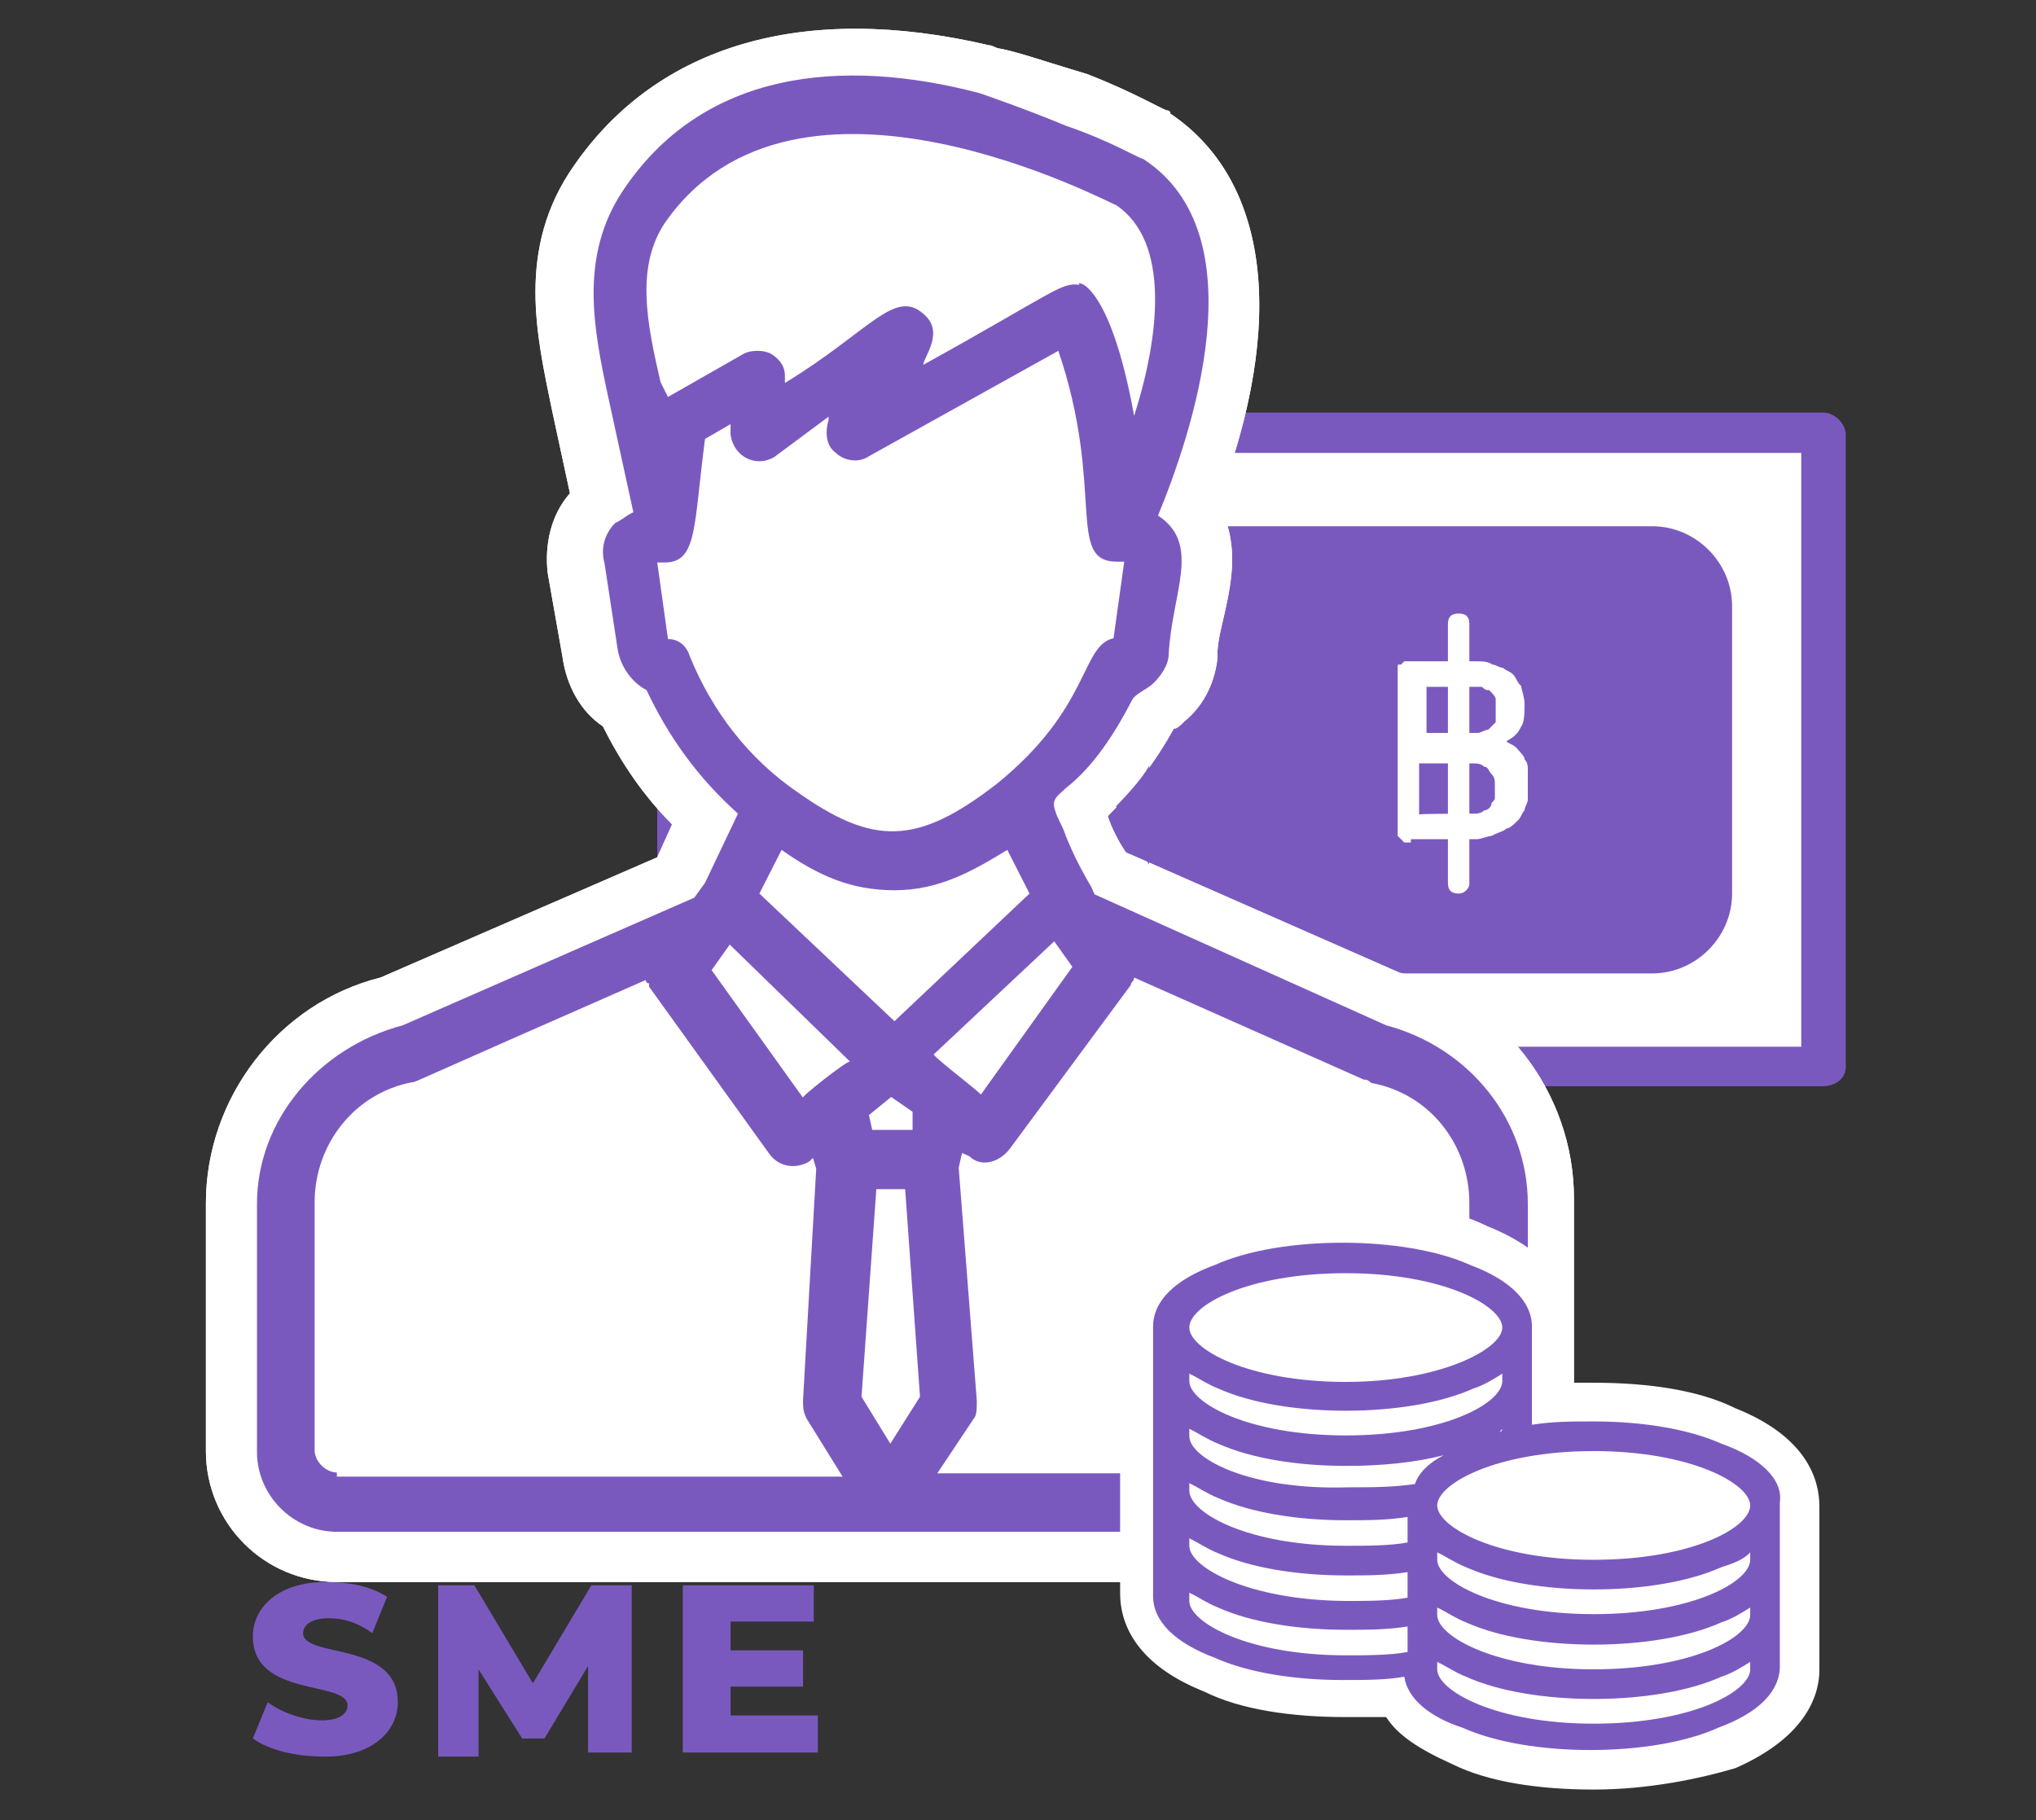
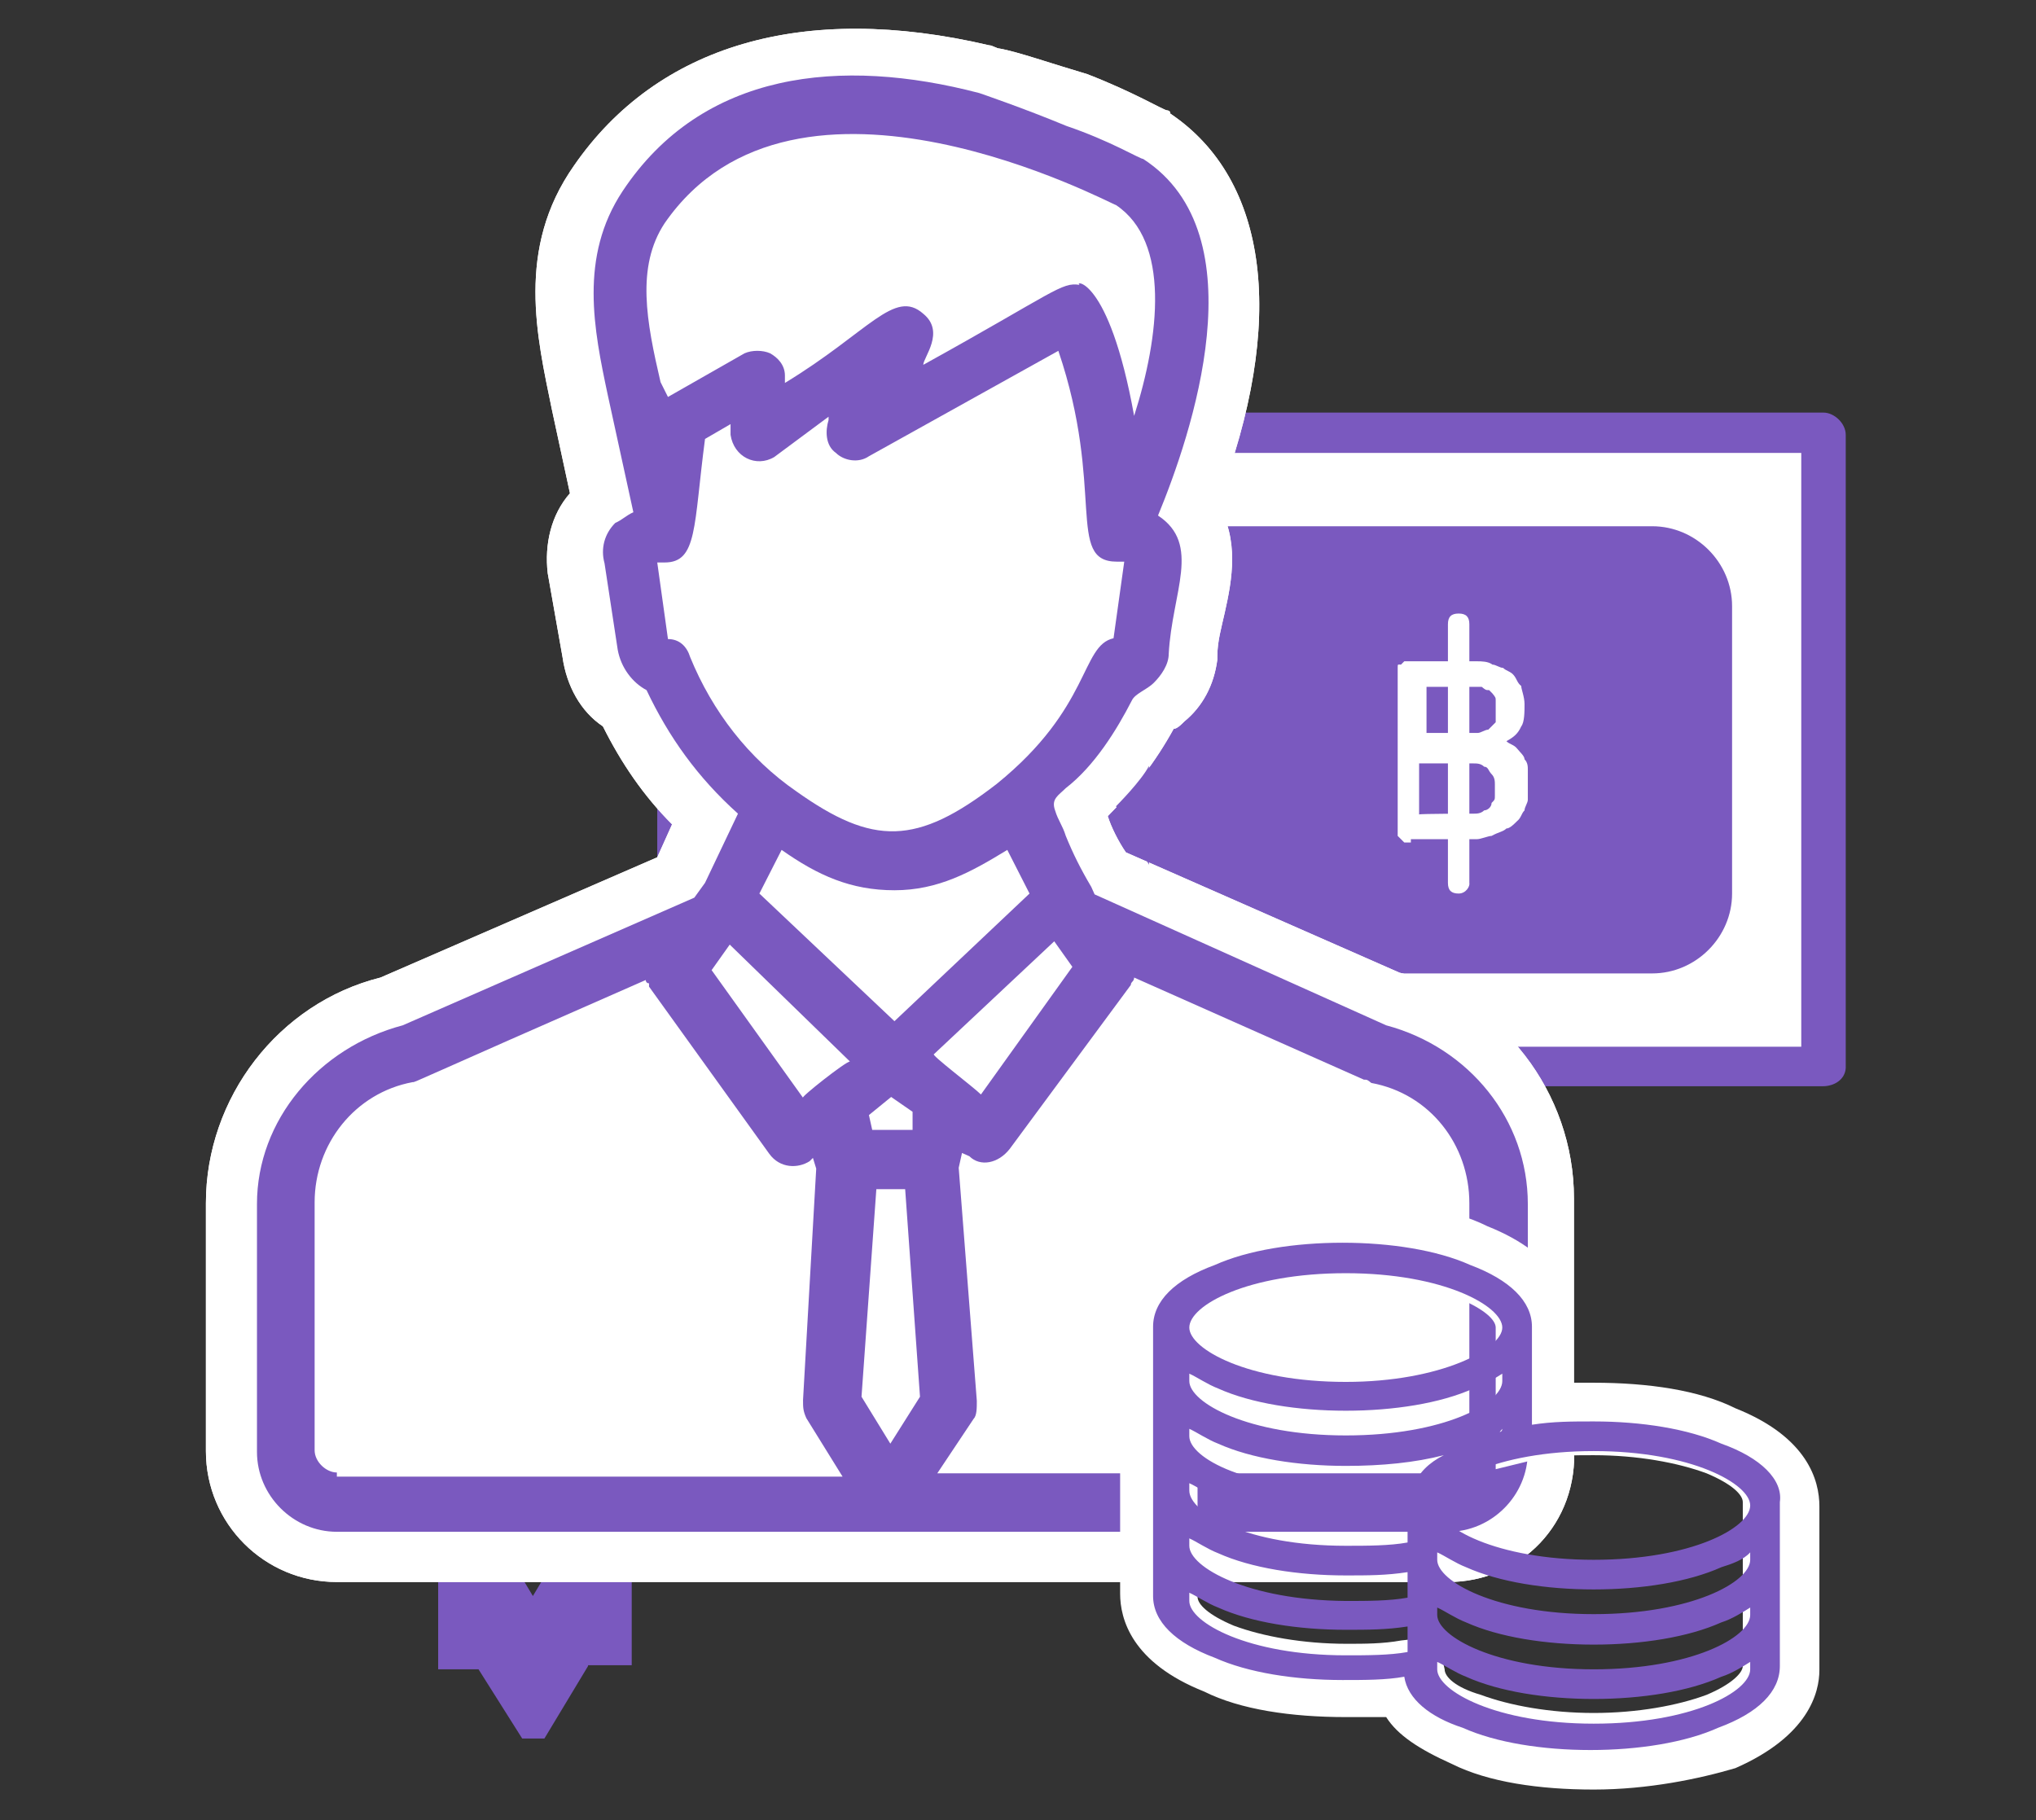
<svg xmlns="http://www.w3.org/2000/svg" version="1.1" id="Layer_1" x="0px" y="0px" viewBox="0 0 247.2 221" style="enable-background:new 0 0 247.2 221;" xml:space="preserve">
  <rect x="0" y="0" width="247.2" height="221" fill="#333333" stroke="none" />
  <style type="text/css">
	.st0{display:none;}
	.st1{display:inline;fill:#7A59BF;}
	.st2{display:inline;}
	.st3{fill:#7A59BF;}
	.st4{fill:#FFFFFF;}
	.st5{fill:none;}
</style>
  <g id="Layer_2_1_" class="st0">
-     <path class="st1" d="M51.7,161.6c5.3,0,9.9-0.8,13.7-2.3s7.1-3.6,9.6-6.1s4.6-5.3,5.8-8.6c1.3-3.3,2-6.9,2-10.4   c0-8.1-2.3-14.5-7.1-18.8c-4.8-4.3-12.4-6.6-23.1-6.6H9.5V90.3l6.1-61.7h89.1v26.9H41.5l-2.3,26.9h13.5c20.1,0,35,4.6,45.4,13.7   s15.5,21.8,15.5,38.3c0,7.9-1.5,15.2-4.3,21.8s-7.1,12.2-12.4,16.8s-11.9,8.1-19.5,10.7c-7.6,2.5-16.2,3.8-25.9,3.8   c-10.9,0-20.8-1-29.2-3S6.8,179.7,1,175.9l7.9-24.1c5.3,3,11.7,5.6,18.8,7.6C35.2,160.6,43,161.6,51.7,161.6z" />
    <g class="st2">
      <path class="st3" d="M163,182.5c0,0.8,0.3,1.5,0.3,2.3c0.3,0,0.3,0,0.5,0.3C163.7,184,163.5,183.2,163,182.5L163,182.5z" />
      <path class="st3" d="M193.9,182.5L193.9,182.5c-0.5,1.3-1,2.5-1.3,3.8c0.3,0,0.5,0,0.8-0.3v-0.3    C193.4,184.5,193.7,183.5,193.9,182.5z" />
      <path class="st3" d="M220.1,172.1c2-2,4.1-4.1,5.8-6.6c5.3-6.9,9.4-15.5,12.4-25.4c2.8-9.9,4.3-21.3,4.3-33.8    c0-12.7-1.5-23.9-4.3-33.8s-7.1-18.5-12.4-25.4c-5.3-6.9-11.9-12.2-19.3-16c-7.6-3.6-16-5.6-25.4-5.6s-18,1.8-25.4,5.6    c-7.6,3.8-14,8.9-19.3,16c-5.3,6.9-9.4,15.5-12.4,25.4c-2.8,9.9-4.3,21.3-4.3,33.8c0,12.7,1.5,23.9,4.3,33.8    c2.8,9.9,7.1,18.5,12.4,25.4s11.7,12.2,19.3,16l0,0v-9.4h9.9l6.3,14.2c3,0.5,6.1,0.8,9.1,0.8c1.3,0,2.5,0,3.6,0l6.6-14.7h9.9V184    c1.8-0.8,3.8-1.5,5.3-2.3c1.3-0.8,2.8-1.5,4.1-2.3v-7.1h9.4L220.1,172.1L220.1,172.1z M203.1,148.2c-5.6,9.1-12.9,13.7-22.1,13.7    s-16.5-4.6-22.1-13.7c-5.3-9.1-8.1-23.1-8.1-41.6s2.8-32.5,8.4-41.6c5.6-9.1,12.9-13.7,22.1-13.7s16.5,4.6,22.1,13.7    s8.4,23.1,8.4,41.6C211.5,125.1,208.7,139.1,203.1,148.2z" />
      <path class="st3" d="M192.9,189.3c0,1.3-0.3,2.3-0.3,3.3s0,2,0,2.8v22.3h8.6v-34c-2.5,0.8-5.1,1.5-7.9,2    C193.2,187,193.2,188.1,192.9,189.3z" />
      <path class="st3" d="M155.6,218h8.6v-22.3c0-0.8,0-1.8,0-2.8s-0.3-2.3-0.3-3.3c0-1.3-0.3-2.3-0.5-3.6c0-0.5,0-0.8-0.3-1    c-2.5-0.8-5.1-1.8-7.6-3C155.6,182,155.6,218,155.6,218z" />
      <path class="st3" d="M182,193.1c-1,2-1.8,4.1-2.3,6.1s-1,3.8-1.3,5.3h-0.3c-0.3-1.8-0.8-3.6-1.3-5.3c-0.5-2-1.3-3.8-2.3-6.1    l-3-6.9c-2.8-0.5-5.3-1-8.1-1.8c0.3,1.3,0.8,2.3,1,3.3c0.5,1.8,1.3,3.8,2.3,6.1l7.1,16.8h8.4l7.1-16.8c1-2.3,1.5-4.1,2.3-6.1    c0.3-0.8,0.5-1.3,0.8-2c-2.5,0.5-5.1,0.8-7.9,1L182,193.1z" />
-       <path class="st3" d="M243.7,197.2c-1.5-1.8-3.6-3-5.6-3.6c0.8-0.3,1.5-0.8,2.3-1.3s1.3-1.3,2-2c0.5-0.8,1-1.5,1.5-2.5    c0.3-1,0.5-2,0.5-3.3c0-3.8-1.3-6.6-3.6-8.9c-2.5-2.3-6.1-3.3-11.4-3.3h-9.1c-2.8,2.8-6.1,5.1-9.4,7.1V218h18.3c3,0,5.6-0.3,7.6-1    c2-0.8,3.8-1.5,5.3-2.8s2.5-2.5,3-4.3c0.8-1.5,1-3.3,1-5.3C246,201.5,245.2,199,243.7,197.2z M219.1,179.4h10.2    c2,0,3.6,0.5,4.8,1.5c1.3,1,1.8,2.3,1.8,4.1c0,2-0.5,3.6-1.8,4.3c-1.3,1-2.8,1.3-4.6,1.3h-10.2v-11.2L219.1,179.4L219.1,179.4z     M235.3,208.9c-1.5,1.3-3.6,1.8-6.3,1.8h-9.6V198h9.4c2.8,0,5.1,0.5,6.6,1.5s2.3,2.5,2.3,4.6C237.6,206.1,236.8,207.6,235.3,208.9    z" />
    </g>
  </g>
  <g id="Layer_3" class="st0">
    <g class="st2">
      <path class="st3" d="M2.5,52.8h94.9l-74,163.7h40.3l0.4-0.9c-1.6-0.6-3-1.2-4.1-2l2.6-8c1.6,1.1,3.3,1.8,5,2.3l3.1-7    c-3.2-0.4-5.8-1.5-7.8-3.5c-2.4-2.5-3.5-6.2-3.5-11v-24.2h10.3V186c0,2.5,0.5,4.2,1.5,5.3c0.8,0.8,1.8,1.3,3.2,1.5l9.8-21.7v-8.9    h4l53.2-118.5V19.5H2.5V52.8z" />
      <path class="st3" d="M84.2,187.8c-1.1,1.4-2.3,2.6-3.7,3.6c-1.4,1-3,1.5-4.7,1.5c-0.5,0-1,0-1.4-0.1l-3.7,8.1    c0.7,0.1,1.4,0.2,2.2,0.2c1.3,0,2.5-0.2,3.7-0.5s2.2-0.8,3.2-1.4c1-0.6,1.8-1.2,2.6-1.9c0.8-0.7,1.4-1.4,1.9-2.2v3.4    c0,3.9-0.9,6.6-2.7,8.1c-1.8,1.5-4.4,2.3-7.7,2.3c-1.8,0-3.7-0.2-5.6-0.7c-0.2-0.1-0.4-0.1-0.6-0.2l-3.5,7.7    c0.8,0.3,1.6,0.6,2.5,0.8c2.6,0.7,5.5,1,8.5,1c2.7,0,5.3-0.4,7.7-1.1c2.4-0.7,4.4-1.9,6.1-3.4c1.7-1.6,3.1-3.6,4.1-6    c1-2.5,1.5-5.5,1.5-8.9v-35.8h-6.3l-4,8.9L84.2,187.8L84.2,187.8z" />
      <path class="st3" d="M133.7,166c-1.4-1.5-3.2-2.6-5.2-3.5c-2-0.8-4.4-1.2-7-1.2c-3.2,0-6,0.5-8.4,1.6s-4.4,2.5-5.9,4.3    s-2.7,4-3.4,6.4s-1.1,5.1-1.1,7.9c0,3.1,0.4,5.9,1.2,8.5c0.8,2.5,2,4.7,3.7,6.5s3.7,3.2,6.2,4.1c2.5,1,5.4,1.5,8.7,1.5    c2.6,0,5.1-0.3,7.3-0.8c2.2-0.5,4.2-1.3,5.9-2.3l-2.3-7.2c-3.1,1.6-6.3,2.4-9.8,2.4c-2.6,0-4.9-0.7-6.9-2.1    c-2-1.4-3.3-3.7-3.9-6.9h24.1c0.3-1,0.6-2.1,0.8-3.5c0.2-1.3,0.3-2.6,0.3-3.9c0-2.4-0.4-4.6-1.1-6.6    C136.2,169.2,135.1,167.4,133.7,166z M128.3,179.1h-15.8c0.3-3.2,1.2-5.8,2.8-7.6c1.6-1.9,3.7-2.8,6.2-2.8c2.3,0,3.9,0.8,5.1,2.4    c1.1,1.6,1.7,3.9,1.7,7V179.1z" />
      <path class="st3" d="M160.4,161.2c-3,0-5.8,0.4-8.5,1.2c-2.6,0.8-4.8,1.7-6.4,2.9l2.3,7.1c1.7-1,3.5-1.8,5.4-2.4    c1.9-0.6,3.9-0.8,6.1-0.8c4.7,0,7.1,2.1,7.1,6.2v1.3h-5.5c-2.7,0-5.2,0.2-7.4,0.7s-4.1,1.3-5.6,2.3c-1.5,1.1-2.7,2.5-3.5,4.2    s-1.2,3.8-1.2,6.3c0,1.9,0.3,3.5,1,5c0.6,1.5,1.5,2.7,2.6,3.7s2.4,1.8,3.8,2.4c1.5,0.5,3,0.8,4.7,0.8c1.5,0,2.8-0.2,4-0.5    c1.2-0.4,2.2-0.8,3.1-1.4c0.9-0.6,1.7-1.2,2.3-1.9s1.2-1.5,1.7-2.2l1.1,5.1h8.9V176c0-4.6-1.3-8.2-3.9-10.8    C169.8,162.5,165.8,161.2,160.4,161.2z M166.3,185.3c0,1.2-0.2,2.4-0.6,3.5c-0.4,1.1-1,2.1-1.9,3c-0.8,0.9-1.8,1.5-2.9,2.1    c-1.1,0.5-2.4,0.8-3.7,0.8s-2.4-0.4-3.2-1.3c-0.9-0.9-1.3-2.1-1.3-3.5c0-2,0.7-3.6,2.1-4.8c1.4-1.1,3.4-1.7,6-1.7h5.6v1.9H166.3z" />
      <path class="st3" d="M206.4,161.2c-1.2,0-2.3,0.2-3.3,0.6c-1,0.4-1.8,0.9-2.6,1.5s-1.4,1.3-2,2.1s-1.1,1.6-1.5,2.5l-1.3-5.7h-9    v38.9H197v-25.9c0.8-1.5,1.8-2.5,3.2-3.2s2.8-1,4.2-1c2.2,0,4,0.6,5.4,1.7l2.2-9.3c-0.6-0.6-1.5-1.1-2.5-1.5    C208.6,161.4,207.5,161.2,206.4,161.2z" />
      <path class="st3" d="M244.6,185.8c-0.6-1.4-1.5-2.6-2.7-3.6s-2.6-2-4.4-2.7c-1.7-0.8-3.7-1.5-6-2.3c-1.7-0.6-3.1-1.2-4.1-1.9    c-1-0.6-1.6-1.6-1.6-2.7c0-1.1,0.5-1.9,1.4-2.5s2.4-0.8,4.4-0.8c1.8,0,3.6,0.2,5.4,0.6c1.8,0.4,3.5,1,5.1,1.8l2.3-7.6    c-2-1.1-4.2-1.8-6.5-2.2s-4.6-0.6-6.8-0.6c-4.7,0-8.5,1-11.2,3s-4.1,4.8-4.1,8.3c0,1.8,0.3,3.4,0.9,4.7c0.6,1.3,1.5,2.4,2.5,3.3    c1.1,0.9,2.3,1.7,3.8,2.3c1.4,0.6,3,1.2,4.7,1.7c2.3,0.7,4.1,1.4,5.6,2.3c1.5,0.8,2.2,2,2.2,3.5c0,1.2-0.5,2.1-1.5,2.8    s-2.6,1-4.9,1c-2,0-4.1-0.3-6.1-0.8s-3.8-1.2-5.3-1.9l-2.3,7.7c1.9,1,4.1,1.7,6.5,2.2c2.5,0.5,5,0.8,7.6,0.8    c5.2,0,9.2-1.1,11.9-3.3s4.1-4.9,4.1-8.2C245.6,188.8,245.2,187.1,244.6,185.8z" />
    </g>
  </g>
  <g>
    <g>
      <g>
        <rect x="82.5" y="52.8" class="st4" width="138.9" height="76.9" />
        <path class="st3" d="M221.3,131.9H82.5c-1.3,0-2.7-1.3-2.7-2.7V52.8c0-1.3,1.3-2.7,2.7-2.7h138.9c1.3,0,2.7,1.3,2.7,2.7v76.9     C224,131.1,222.7,131.9,221.3,131.9z M85.1,127.1h133.6V55H85.1V127.1z" />
      </g>
      <g>
        <path class="st3" d="M200.6,118.2h-96c-5.3,0-9.7-4.4-9.7-9.7V73.6c0-5.3,4.4-9.7,9.7-9.7h96c5.3,0,9.7,4.4,9.7,9.7v34.9     C210.3,113.8,205.9,118.2,200.6,118.2z" />
      </g>
      <g>
        <g>
          <path class="st4" d="M171.4,102.3c-0.4,0-0.4,0-0.9,0l-0.4-0.4l-0.4-0.4c0-0.4,0-0.4,0-0.9V82c0-0.4,0-0.4,0-0.9s0-0.4,0.4-0.4      l0.4-0.4c0,0,0.4,0,0.9,0h6.2c0.4,0,1.3,0,1.8,0c0.4,0,1.3,0,1.8,0.4c0.4,0,0.9,0.4,1.3,0.4c0.4,0.4,0.9,0.4,1.3,0.9      s0.4,0.9,0.9,1.3c0,0.4,0.4,1.3,0.4,2.2c0,0.9,0,2.2-0.4,2.7c-0.4,0.9-0.9,1.3-1.8,1.8c0.4,0.4,0.9,0.4,1.3,0.9s0.9,0.9,0.9,1.3      c0.4,0.4,0.4,0.9,0.4,1.3c0,0.4,0,0.9,0,1.8c0,0.4,0,0.9,0,1.8c0,0.4-0.4,0.9-0.4,1.3c-0.4,0.4-0.4,0.9-0.9,1.3      c-0.4,0.4-0.9,0.9-1.3,0.9c-0.4,0.4-0.9,0.4-1.8,0.9c-0.4,0-1.3,0.4-1.8,0.4h-8V102.3z M177.6,89c0.9,0,1.3,0,1.8,0      c0.4,0,0.9-0.4,1.3-0.4c0.4-0.4,0.4-0.4,0.9-0.9c0-0.4,0-0.9,0-1.3c0-0.4,0-0.9,0-1.3c0-0.4,0-0.4-0.4-0.9l-0.4-0.4      c-0.4,0-0.4,0-0.9-0.4c-0.4,0-0.4,0-0.9,0c-0.4,0-0.9,0-0.9,0h-4.9V89C173.1,89,177.6,89,177.6,89z M178.9,98.8      c0.4,0,0.9,0,1.3-0.4c0.4,0,0.9-0.4,0.9-0.9c0.4-0.4,0.4-0.4,0.4-0.9s0-0.9,0-1.3c0-0.4,0-0.9-0.4-1.3c-0.4-0.4-0.4-0.9-0.9-0.9      c-0.4-0.4-0.9-0.4-1.3-0.4s-0.9,0-1.3,0h-5.3v6.2C172.3,98.8,178.9,98.8,178.9,98.8z" />
        </g>
        <g>
          <line class="st5" x1="177.1" y1="75.8" x2="177.1" y2="107.2" />
          <path class="st4" d="M177.1,108.5c-0.9,0-1.3-0.4-1.3-1.3V75.8c0-0.9,0.4-1.3,1.3-1.3s1.3,0.4,1.3,1.3v31.4      C178.5,107.6,178,108.5,177.1,108.5z" />
        </g>
      </g>
    </g>
    <g>
-       <path class="st3" d="M30.7,211.1l1.8-4.4c1.8,1.3,4.4,2.2,6.6,2.2c2.2,0,3.1-0.9,3.1-1.8c0-3.1-11.5-0.9-11.5-8.4    c0-3.5,3.1-6.6,8.8-6.6c2.7,0,5.3,0.4,7.5,1.8l-1.8,4.4c-1.8-1.3-3.5-1.8-5.3-1.8c-2.2,0-3.1,0.9-3.1,1.8c0,3.1,11.5,0.9,11.5,8.4    c0,3.5-3.1,6.6-8.8,6.6C35.6,213.3,32.5,212.4,30.7,211.1z" />
-       <path class="st3" d="M71.4,212.9v-10.6l-5.3,8.8h-2.7l-5.3-8.4v10.6h-4.9v-20.8h4.4l7.1,11.9l7.1-11.9h4.9v20.3H71.4z" />
-       <path class="st3" d="M99.3,208.4v4.4H82.9v-20.3h15.9v4.4H88.7v3.5h8.8v4.4h-8.8v3.5H99.3z" />
+       <path class="st3" d="M71.4,212.9v-10.6l-5.3,8.8h-2.7l-5.3-8.4h-4.9v-20.8h4.4l7.1,11.9l7.1-11.9h4.9v20.3H71.4z" />
    </g>
    <g>
      <g>
        <g>
          <path class="st4" d="M129.4,95.7C129.4,95.7,129.8,95.7,129.4,95.7c3.5-2.7,6.2-7.1,8-10.6c0.4-0.9,1.8-1.3,2.7-2.2      c0.9-0.9,1.8-2.2,1.8-3.5c0.4-7.5,4-13.3-1.3-16.8c4-9.7,12.4-34.1-1.8-43.3c-0.4,0-4-2.2-9.3-4c-5.3-2.2-10.6-4-10.6-4l0,0      c-16.8-4.4-33.6-2.7-43.3,11.9c-5.3,8-3.5,16.8-1.8,24.8l3.1,14.2c-0.9,0.4-1.3,0.9-2.2,1.3c-1.3,1.3-1.8,3.1-1.3,4.9L75,78.9      c0.4,2.2,1.8,4,3.5,4.9c2.7,5.7,6.2,10.6,11.1,15l-4,8.4l-1.3,1.8l-35.4,15.5c-10.2,2.7-17.7,11.5-17.7,21.7v30.1      c0,5.3,4.4,9.7,9.7,9.7h134.9c5.3,0,9.7-4.4,9.7-9.7v-30.1c0-10.2-7.1-19-17.2-21.7l-35.4-15.9l-0.4-0.9c-1.3-2.2-2.2-4-3.1-6.2      c-0.4-1.3-0.9-1.8-1.3-3.1C127.6,97,128.5,96.6,129.4,95.7z" />
          <path class="st4" d="M175.8,192.1H40.9c-8.8,0-15.9-7.1-15.9-15.9v-30.1c0-12.8,8.8-24.3,21.2-27.4l33.6-14.6l1.8-4      c-3.5-3.5-6.2-7.5-8.4-11.9c-2.7-1.8-4.4-4.9-4.9-8.4l-1.8-10.2c-0.4-3.5,0.4-7.1,2.7-9.7L67,49.7c-1.8-8.8-4.4-19.5,2.7-29.6      C79.8,5.5,97.5,0.2,120.1,5.5c0.4,0,0.9,0.4,1.3,0.4c2.2,0.4,6.2,1.8,10.6,3.1l0,0c5.7,2.2,9.3,4.4,9.7,4.4c0,0,0.4,0,0.4,0.4      c11.9,8,14.2,25.2,5.7,47.3c2.7,4.4,1.8,9.3,0.9,13.3c-0.4,1.8-0.9,3.5-0.9,5.3v0.4c-0.4,3.1-1.8,5.7-4,7.5      c-0.4,0.4-0.9,0.9-1.3,0.9l0,0c-2.2,4-4.9,7.5-8,10.6c0.4,1.3,1.3,3.1,2.2,4.4l33.2,14.6c12.4,3.1,21.2,14.6,21.2,27.4v30.1      C191.7,185,184.6,192.1,175.8,192.1z M79.4,67.8l1.3,10.6c1.3,0.4,2.2,1.8,3.1,3.1c2.2,4.9,5.3,9.3,9.3,12.8      c2.2,1.8,2.7,4.9,1.3,7.5l-4,8.4c0,0.4-0.4,0.4-0.4,0.9l-1.3,1.8c-0.4,0.9-1.8,1.8-2.7,2.2l-35.4,15.5c0,0-0.4,0-0.9,0      c-7.1,1.8-12.4,8-12.4,15.5v30.1c0,1.8,1.3,3.5,3.5,3.5h134.9c1.8,0,3.5-1.3,3.5-3.5v-30.1c0-7.1-5.3-13.7-12.4-15.5      c-0.4,0-0.9,0-1.3-0.4l-35.4-15.9c-0.9-0.4-1.8-1.3-2.7-2.2c-0.4-0.4-0.4-0.9-0.9-1.3l0,0c-1.3-2.2-2.7-4.4-3.5-6.6      c0-0.4-0.4-0.4-0.4-0.9c-0.4-0.9-0.9-1.8-1.3-3.1c-1.3-5.3,2.2-8.4,3.5-9.3l0.4-0.4c2.7-2.2,4.9-6.2,6.2-8.8      c1.3-2.2,2.7-3.1,3.5-3.5l0,0c0-2.2,0.4-4.4,0.9-6.2c0.4-1.3,0.4-3.1,0.4-4.4c-2.2-1.8-3.5-4.9-2.2-7.5      c8.8-20.8,6.2-31.8,0.9-35.8c-0.9-0.4-4-1.8-8-3.5c-5.3-1.8-10.6-3.1-10.6-3.1c-0.4,0-0.9-0.4-1.3-0.4      c-16.4-4-28.3-0.4-35.4,9.7c-4,5.7-2.7,12.4-0.9,19.9L82,60.7C83.4,63.8,82,66.5,79.4,67.8z M129.4,95.7L129.4,95.7L129.4,95.7z       M79.4,67.4L79.4,67.4L79.4,67.4z" />
        </g>
      </g>
      <g>
        <g>
          <path class="st4" d="M129.4,95.7C129.4,95.7,129.8,95.7,129.4,95.7c3.5-2.7,6.2-7.1,8-10.6c0.4-0.9,1.8-1.3,2.7-2.2      c0.9-0.9,1.8-2.2,1.8-3.5c0.4-7.5,4-13.3-1.3-16.8c4-9.7,12.4-34.1-1.8-43.3c-0.4,0-4-2.2-9.3-4c-5.3-2.2-10.6-4-10.6-4l0,0      c-16.8-4.4-33.6-2.7-43.3,11.9c-5.3,8-3.5,16.8-1.8,24.8l3.1,14.2c-0.9,0.4-1.3,0.9-2.2,1.3c-1.3,1.3-1.8,3.1-1.3,4.9L75,78.9      c0.4,2.2,1.8,4,3.5,4.9c2.7,5.7,6.2,10.6,11.1,15l-4,8.4l-1.3,1.8l-35.4,15.5c-10.2,2.7-17.7,11.5-17.7,21.7v30.1      c0,5.3,4.4,9.7,9.7,9.7h134.9c5.3,0,9.7-4.4,9.7-9.7v-30.1c0-10.2-7.1-19-17.2-21.7l-35.4-15.9l-0.4-0.9c-1.3-2.2-2.2-4-3.1-6.2      c-0.4-1.3-0.9-1.8-1.3-3.1C127.6,97,128.5,96.6,129.4,95.7z M80.7,27.1c15.9-23,54.4-2.2,54.8-2.2c6.6,4.4,5.3,15.9,2.2,25.6      l0,0c-3.1-17.2-7.5-16.4-6.6-15.9c-2.2-0.4-3.1,0.9-19,9.7c0-0.9,2.7-4,0-6.2c-3.5-3.1-6.6,2.2-16.8,8.4v-0.9      c0-1.3-0.9-2.2-1.8-2.7c-0.9-0.4-2.2-0.4-3.1,0l-9.3,5.3l0,0l-0.9-1.8C78.5,39.1,77.2,32.4,80.7,27.1z M83.8,79.8      c-0.4-1.3-1.3-2.2-2.7-2.2l-1.3-9.3h0.9l0,0l0,0c4,0,3.5-4.4,4.9-15l3.1-1.8v1.3c0.4,2.7,3.1,4,5.3,2.7l6.6-4.9V51      c-0.4,1.3-0.4,3.1,0.9,4c0.9,0.9,2.7,1.3,4,0.4l23-12.8c5.7,16.8,0.9,25.6,7.1,25.6h0.9l-1.3,9.3c-4,0.9-2.7,8.4-14.2,17.7      c-9.7,7.5-15,7.5-24.3,0.9C90.9,92.1,86.5,86.4,83.8,79.8z M108.6,124l-16.4-15.5l2.7-5.3c4.4,3.1,8.4,4.9,13.7,4.9      s9.3-2.2,13.7-4.9l2.7,5.3L108.6,124z M110.8,135v2.2h-4.9l-0.4-1.8l2.7-2.2L110.8,135z M40.9,178.8c-1.3,0-2.7-1.3-2.7-2.7      v-30.1c0-7.1,4.9-13.3,11.9-14.6c0.4,0-0.9,0.4,28.3-12.4c0,0,0,0.4,0.4,0.4c0,0,0,0,0,0.4l14.6,20.3c1.3,1.8,3.5,1.8,4.9,0.9      l0.4-0.4l0.4,1.3L97.5,170c0,0.9,0,1.3,0.4,2.2l4.4,7.1H40.9V178.8z M97.5,133.3l-11.1-15.5l2.2-3.1l14.6,14.2      C102.8,128.8,97.1,133.3,97.5,133.3z M108.1,175.3l-3.5-5.7l1.8-25.2h3.5l1.8,25.2L108.1,175.3z M137.3,119.6      c0-0.4,0.4-0.4,0.4-0.9l27.9,12.4c0.4,0,0.4,0,0.9,0.4c7.1,1.3,11.9,7.5,11.9,14.6v30.1c0,1.3-1.3,2.7-2.7,2.7h-61.9l4.4-6.6      c0.4-0.4,0.4-1.3,0.4-2.2l-2.2-28.3l0.4-1.8l0.9,0.4c1.3,1.3,3.5,0.9,4.9-0.9L137.3,119.6z M128,114.3l2.2,3.1l-11.1,15.5      c-0.9-0.9-6.2-4.9-5.7-4.9L128,114.3z" />
          <path class="st4" d="M175.8,192.1H40.9c-8.8,0-15.9-7.1-15.9-15.9v-30.1c0-12.8,8.8-24.3,21.2-27.4l33.6-14.6l1.8-4      c-3.5-3.5-6.2-7.5-8.4-11.9c-2.7-1.8-4.4-4.9-4.9-8.4l-1.8-10.2c-0.4-3.5,0.4-7.1,2.7-9.7L67,49.7c-1.8-8.8-4.4-19.5,2.7-29.6      C79.8,5.5,97.5,0.2,120.1,5.5c0.4,0,0.9,0.4,1.3,0.4c2.2,0.4,6.2,1.8,10.6,3.1l0,0c5.7,2.2,9.3,4.4,9.7,4.4c0,0,0.4,0,0.4,0.4      c11.9,8,14.2,25.2,5.7,47.3c2.7,4.4,1.8,9.3,0.9,13.3c-0.4,1.8-0.9,3.5-0.9,5.3v0.4c-0.4,3.1-1.8,5.7-4,7.5      c-0.4,0.4-0.9,0.9-1.3,0.9l0,0c-2.2,4-4.9,7.5-8,10.6c0.4,1.3,1.3,3.1,2.2,4.4l33.2,14.6c12.4,3.1,21.2,14.6,21.2,27.4v30.1      C191.7,185,184.6,192.1,175.8,192.1z M124.9,172.6h47.3v-26.5c0-4-3.1-8-7.1-8.8c-0.4,0-1.3-0.4-1.8-0.4l-23-10.2L128,143.9      c-1.3,1.8-2.7,2.7-4.4,3.5l1.8,22.1C125.4,170.4,124.9,171.7,124.9,172.6z M44.5,172.6h46.9c-0.4-0.9-0.4-2.2-0.4-3.1l1.8-22.6      c-1.8-0.9-3.1-1.8-4.4-3.5l-12.4-17.2c-8.8,4-14.2,6.2-17.7,8c-6.6,3.1-6.6,3.1-7.5,3.1c-4,0.9-6.6,4.4-6.6,8.4v27H44.5z       M107.7,114.3l0.9,0.9l0.9-0.9C108.6,114.3,108.1,114.3,107.7,114.3z M90,77.5c2.2,5.3,5.7,9.7,10.6,13.3      c6.6,4.9,8.8,5.3,16.4-0.4c5.7-4.4,7.5-8.4,8.8-11.5c0.9-1.8,1.8-3.5,3.5-5.3v-1.3c-3.1-2.7-3.5-8-3.5-11.1      c0-2.7-0.4-5.7-0.9-9.3L109,60.7c-3.5,1.8-7.5,1.8-10.6-0.9L98,60.3c-2.2,1.3-4.4,1.8-7.1,1.8c-0.4,4-1.3,8-4,10.2v1.3      C88.2,74.9,89.1,76.2,90,77.5z M102.8,50.1L102.8,50.1L102.8,50.1z M105.9,47c0.4,0.4,0.4,0.9,0.9,0.9l0,0      C106.4,47.5,106.4,47,105.9,47C105.9,46.6,105.9,47,105.9,47z M103.7,22.3c-7.1,0-13.3,2.2-17.7,8l0,0c-1.3,2.2-1.3,4.4-0.9,8      l1.8-0.4c3.1-1.8,6.2-1.8,9.3,0c0.4,0,0.4,0,0.9,0c0.9-0.9,1.8-1.3,2.7-2.2c4.4-3.1,10.2-7.5,16.4-2.7c0.4,0,0.4,0.4,0.9,0.9      c0.9,0,1.8-0.4,2.7-0.9c4-2.2,6.6-4,8.8-4.4C122.3,25.8,112.6,22.3,103.7,22.3z M80.7,27.1L80.7,27.1L80.7,27.1z" />
        </g>
      </g>
    </g>
    <g>
      <g>
        <g>
          <path class="st4" d="M129.4,95.7C129.4,95.7,129.8,95.7,129.4,95.7c3.5-2.7,6.2-7.1,8-10.6c0.4-0.9,1.8-1.3,2.7-2.2      c0.9-0.9,1.8-2.2,1.8-3.5c0.4-7.5,4-13.3-1.3-16.8c4-9.7,12.4-34.1-1.8-43.3c-0.4,0-4-2.2-9.3-4c-5.3-2.2-10.6-4-10.6-4l0,0      c-16.8-4.4-33.6-2.7-43.3,11.9c-5.3,8-3.5,16.8-1.8,24.8l3.1,14.2c-0.9,0.4-1.3,0.9-2.2,1.3c-1.3,1.3-1.8,3.1-1.3,4.9L75,78.9      c0.4,2.2,1.8,4,3.5,4.9c2.7,5.7,6.2,10.6,11.1,15l-4,8.4l-1.3,1.8l-35.4,15.5c-10.2,2.7-17.7,11.5-17.7,21.7v30.1      c0,5.3,4.4,9.7,9.7,9.7h134.9c5.3,0,9.7-4.4,9.7-9.7v-30.1c0-10.2-7.1-19-17.2-21.7l-35.4-15.9l-0.4-0.9c-1.3-2.2-2.2-4-3.1-6.2      c-0.4-1.3-0.9-1.8-1.3-3.1C127.6,97,128.5,96.6,129.4,95.7z" />
        </g>
      </g>
      <g>
        <g>
          <path class="st3" d="M129.4,95.7C129.4,95.7,129.8,95.7,129.4,95.7c3.5-2.7,6.2-7.1,8-10.6c0.4-0.9,1.8-1.3,2.7-2.2      c0.9-0.9,1.8-2.2,1.8-3.5c0.4-7.5,4-13.3-1.3-16.8c4-9.7,12.4-34.1-1.8-43.3c-0.4,0-4-2.2-9.3-4c-5.3-2.2-10.6-4-10.6-4l0,0      c-16.8-4.4-33.6-2.7-43.3,11.9c-5.3,8-3.5,16.8-1.8,24.8l3.1,14.2c-0.9,0.4-1.3,0.9-2.2,1.3c-1.3,1.3-1.8,3.1-1.3,4.9L75,78.9      c0.4,2.2,1.8,4,3.5,4.9c2.7,5.7,6.2,10.6,11.1,15l-4,8.4l-1.3,1.8l-35.4,15.5c-10.2,2.7-17.7,11.5-17.7,21.7v30.1      c0,5.3,4.4,9.7,9.7,9.7h134.9c5.3,0,9.7-4.4,9.7-9.7v-30.1c0-10.2-7.1-19-17.2-21.7l-35.4-15.9l-0.4-0.9c-1.3-2.2-2.2-4-3.1-6.2      c-0.4-1.3-0.9-1.8-1.3-3.1C127.6,97,128.5,96.6,129.4,95.7z M80.7,27.1c15.9-23,54.4-2.2,54.8-2.2c6.6,4.4,5.3,15.9,2.2,25.6      l0,0c-3.1-17.2-7.5-16.4-6.6-15.9c-2.2-0.4-3.1,0.9-19,9.7c0-0.9,2.7-4,0-6.2c-3.5-3.1-6.6,2.2-16.8,8.4v-0.9      c0-1.3-0.9-2.2-1.8-2.7c-0.9-0.4-2.2-0.4-3.1,0l-9.3,5.3l0,0l-0.9-1.8C78.5,39.1,77.2,32.4,80.7,27.1z M83.8,79.8      c-0.4-1.3-1.3-2.2-2.7-2.2l-1.3-9.3h0.9l0,0l0,0c4,0,3.5-4.4,4.9-15l3.1-1.8v1.3c0.4,2.7,3.1,4,5.3,2.7l6.6-4.9V51      c-0.4,1.3-0.4,3.1,0.9,4c0.9,0.9,2.7,1.3,4,0.4l23-12.8c5.7,16.8,0.9,25.6,7.1,25.6h0.9l-1.3,9.3c-4,0.9-2.7,8.4-14.2,17.7      c-9.7,7.5-15,7.5-24.3,0.9C90.9,92.1,86.5,86.4,83.8,79.8z M108.6,124l-16.4-15.5l2.7-5.3c4.4,3.1,8.4,4.9,13.7,4.9      s9.3-2.2,13.7-4.9l2.7,5.3L108.6,124z M110.8,135v2.2h-4.9l-0.4-1.8l2.7-2.2L110.8,135z M40.9,178.8c-1.3,0-2.7-1.3-2.7-2.7      v-30.1c0-7.1,4.9-13.3,11.9-14.6c0.4,0-0.9,0.4,28.3-12.4c0,0,0,0.4,0.4,0.4c0,0,0,0,0,0.4l14.6,20.3c1.3,1.8,3.5,1.8,4.9,0.9      l0.4-0.4l0.4,1.3L97.5,170c0,0.9,0,1.3,0.4,2.2l4.4,7.1H40.9V178.8z M97.5,133.3l-11.1-15.5l2.2-3.1l14.6,14.2      C102.8,128.8,97.1,133.3,97.5,133.3z M108.1,175.3l-3.5-5.7l1.8-25.2h3.5l1.8,25.2L108.1,175.3z M137.3,119.6      c0-0.4,0.4-0.4,0.4-0.9l27.9,12.4c0.4,0,0.4,0,0.9,0.4c7.1,1.3,11.9,7.5,11.9,14.6v30.1c0,1.3-1.3,2.7-2.7,2.7h-61.9l4.4-6.6      c0.4-0.4,0.4-1.3,0.4-2.2l-2.2-28.3l0.4-1.8l0.9,0.4c1.3,1.3,3.5,0.9,4.9-0.9L137.3,119.6z M128,114.3l2.2,3.1l-11.1,15.5      c-0.9-0.9-6.2-4.9-5.7-4.9L128,114.3z" />
        </g>
      </g>
    </g>
    <g>
      <path class="st3" d="M139.5,105l-4-7.1c0,0,3.1-3.1,4-4.9" />
    </g>
    <g>
      <g>
-         <path class="st4" d="M209,175.3c-4-1.8-9.7-2.7-15.5-2.7c-2.7,0-4.9,0-7.5,0.4v-11.9c0-3.1-2.7-5.7-7.5-7.5     c-4-1.8-9.7-2.7-15.5-2.7s-11.5,0.9-15.5,2.7c-4.9,1.8-7.5,4.4-7.5,7.5v32.7c0,3.1,2.7,5.7,7.5,7.5c4,1.8,9.7,2.7,15.5,2.7     c2.7,0,5.3,0,7.5-0.4c0.4,2.7,3.1,4.9,7.1,6.2c4,1.8,9.7,2.7,15.5,2.7s11.5-0.9,15.5-2.7c4.9-1.8,7.5-4.4,7.5-7.5v-19.9     C216.5,179.7,213.8,177,209,175.3z" />
        <path class="st4" d="M193.5,217.3c-6.6,0-12.8-0.9-17.2-3.1c-4-1.8-6.6-3.5-8-5.7c-1.8,0-3.1,0-4.9,0c-6.6,0-12.8-0.9-17.2-3.1     c-8.8-3.5-10.2-8.8-10.2-11.9v-32.7c0-2.7,1.3-8,10.2-11.9c4.9-1.8,11.1-3.1,17.2-3.1c6.6,0,12.8,0.9,17.2,3.1     c8.8,3.5,10.2,8.8,10.2,11.9v7.1c0.9,0,1.8,0,2.7,0c6.6,0,12.8,0.9,17.2,3.1l0,0c8.8,3.5,10.2,8.8,10.2,11.9v19.9     c0,2.7-1.3,8-10.2,11.9C206.3,216,200.1,217.3,193.5,217.3z M174.5,198.7l0.9,4c0,0.9,1.3,2.2,4.4,3.1c3.5,1.3,8.4,2.2,13.7,2.2     c5.3,0,10.2-0.9,13.7-2.2c3.1-1.3,4.4-2.7,4.4-3.5v-19.9c0-0.9-1.3-2.2-4.4-3.5l0,0c-3.5-1.3-8.4-2.2-13.7-2.2     c-2.2,0-4.4,0-6.6,0.4l-5.3,1.3v-17.2c0-0.9-1.3-2.2-4.4-3.5c-3.5-1.3-8.4-2.2-13.7-2.2c-5.3,0-10.2,0.9-13.7,2.2     c-3.1,1.3-4.4,2.7-4.4,3.5v32.7c0,0.9,1.3,2.2,4.4,3.5c3.5,1.3,8.4,2.2,13.7,2.2c2.2,0,4.4,0,6.6-0.4L174.5,198.7z" />
      </g>
      <g>
        <path class="st3" d="M209,175.3c-4-1.8-9.7-2.7-15.5-2.7c-2.7,0-4.9,0-7.5,0.4v-11.9c0-3.1-2.7-5.7-7.5-7.5     c-4-1.8-9.7-2.7-15.5-2.7s-11.5,0.9-15.5,2.7c-4.9,1.8-7.5,4.4-7.5,7.5v32.7c0,3.1,2.7,5.7,7.5,7.5c4,1.8,9.7,2.7,15.5,2.7     c2.7,0,5.3,0,7.5-0.4c0.4,2.7,3.1,4.9,7.1,6.2c4,1.8,9.7,2.7,15.5,2.7s11.5-0.9,15.5-2.7c4.9-1.8,7.5-4.4,7.5-7.5v-19.9     C216.5,179.7,213.8,177,209,175.3z M178.9,168.6c1.3-0.4,2.7-1.3,3.5-1.8v0.9c0,2.7-7.1,6.6-19,6.6s-19-4-19-6.6v-0.9     c0.9,0.4,2.2,1.3,3.5,1.8c4,1.8,9.7,2.7,15.5,2.7C169.2,171.3,174.9,170.4,178.9,168.6z M182.4,173.5L182.4,173.5     c0,0.4-0.4,0.4-0.4,0.4C182,174,182,174,182.4,173.5z M174.5,195.2c0.9,0.4,2.2,1.3,3.5,1.8c4,1.8,9.7,2.7,15.5,2.7     s11.5-0.9,15.5-2.7c1.3-0.4,2.7-1.3,3.5-1.8v0.9c0,2.7-7.1,6.6-19,6.6s-19-4-19-6.6V195.2z M212.5,189.4L212.5,189.4     c0,2.7-7.1,6.6-19,6.6s-19-4-19-6.6v-0.9c0.9,0.4,2.2,1.3,3.5,1.8c4,1.8,9.7,2.7,15.5,2.7s11.5-0.9,15.5-2.7     c1.3-0.4,2.7-0.9,3.5-1.8V189.4z M193.5,189.4c-11.9,0-19-4-19-6.6s7.1-6.6,19-6.6s19,4,19,6.6     C212.5,185.5,205.4,189.4,193.5,189.4z M163.4,167.8c-11.9,0-19-4-19-6.6c0-2.7,7.1-6.6,19-6.6s19,4,19,6.6     C182.4,163.8,174.9,167.8,163.4,167.8z M144.4,187.7v-0.9c0.9,0.4,2.2,1.3,3.5,1.8c4,1.8,9.7,2.7,15.5,2.7c2.7,0,4.9,0,7.5-0.4     v3.1c-2.2,0.4-4.9,0.4-7.5,0.4C151.5,194.3,144.4,190.3,144.4,187.7z M144.4,181v-0.9c0.9,0.4,2.2,1.3,3.5,1.8     c4,1.8,9.7,2.7,15.5,2.7c2.7,0,4.9,0,7.5-0.4v3.1c-2.2,0.4-4.9,0.4-7.5,0.4C151.5,187.7,144.4,183.7,144.4,181z M144.4,193.4     c0.9,0.4,2.2,1.3,3.5,1.8c4,1.8,9.7,2.7,15.5,2.7c2.7,0,4.9,0,7.5-0.4v3.1c-2.2,0.4-4.9,0.4-7.5,0.4c-11.9,0-19-4-19-6.6     C144.4,194.3,144.4,193.4,144.4,193.4z M144.4,174.4v-0.9c0.9,0.4,2.2,1.3,3.5,1.8c4,1.8,9.7,2.7,15.5,2.7     c4.4,0,8.4-0.4,11.9-1.3c-1.8,0.9-3.1,2.2-3.5,3.5c-2.7,0.4-5.3,0.4-8,0.4C151.5,181,144.4,177,144.4,174.4z M174.5,201.8     c0.9,0.4,2.2,1.3,3.5,1.8c4,1.8,9.7,2.7,15.5,2.7s11.5-0.9,15.5-2.7c1.3-0.4,2.7-1.3,3.5-1.8v0.9c0,2.7-7.1,6.6-19,6.6     s-19-4-19-6.6V201.8z" />
      </g>
    </g>
  </g>
</svg>